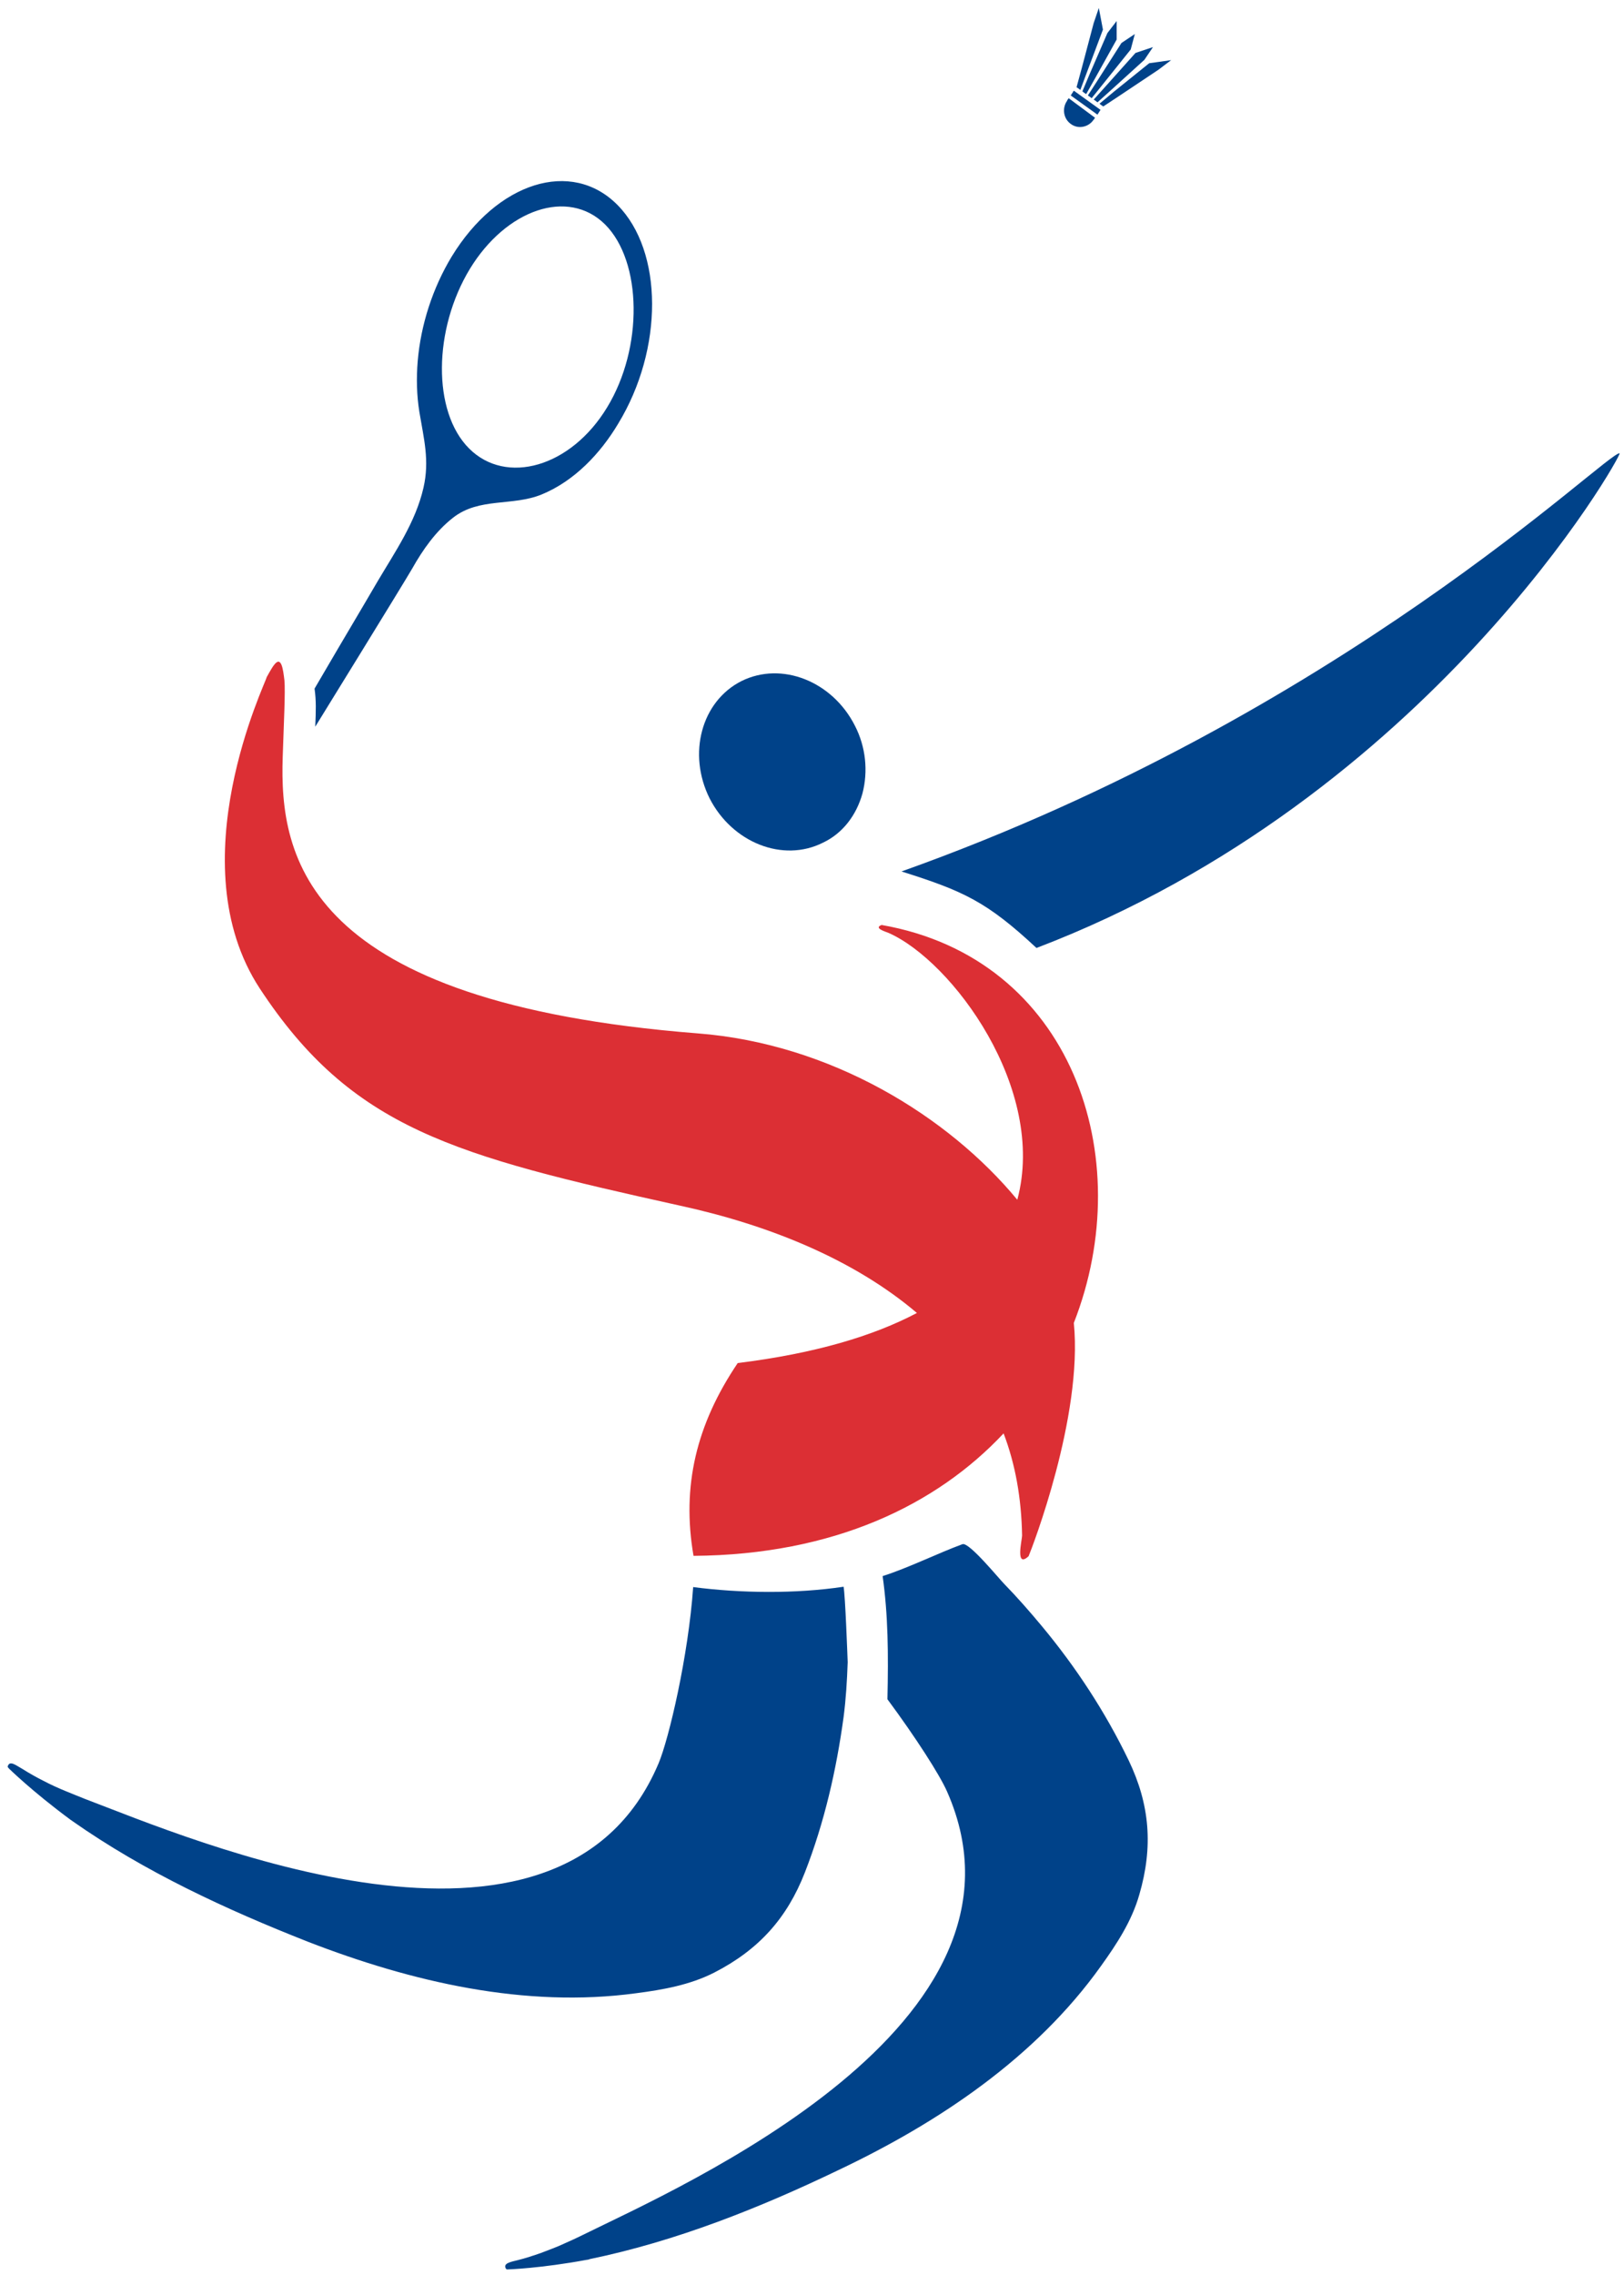
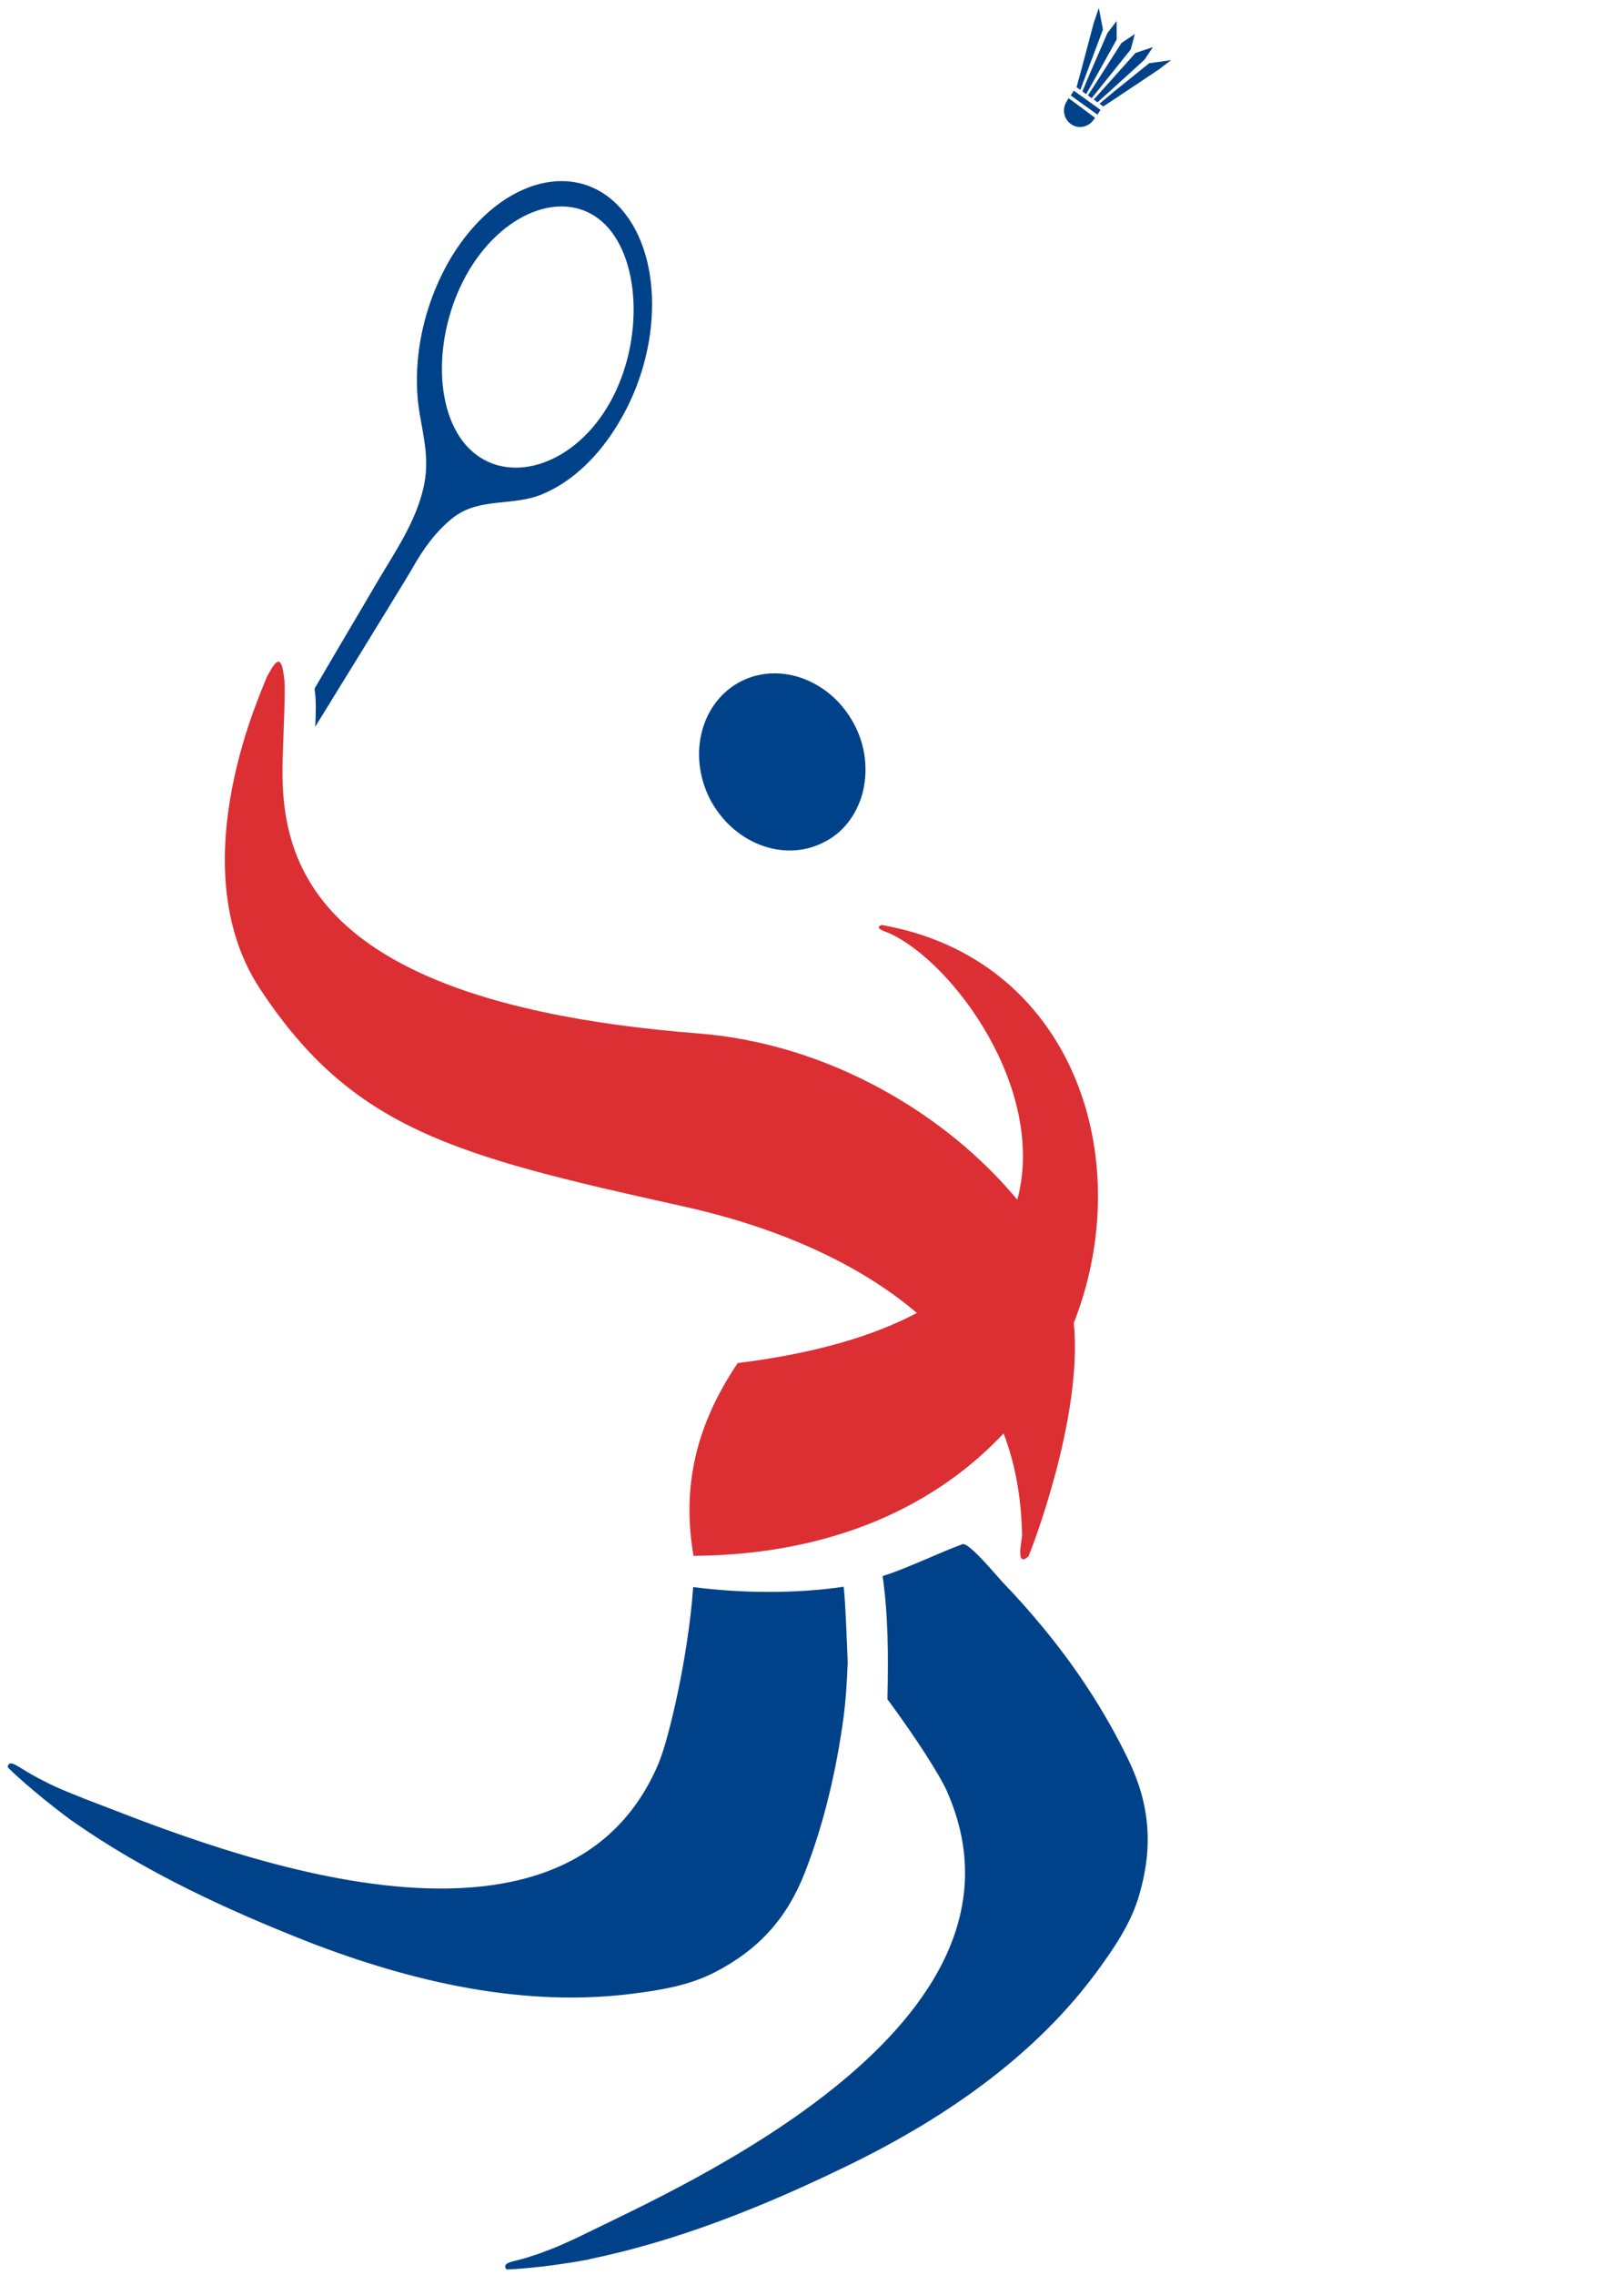
<svg xmlns="http://www.w3.org/2000/svg" width="120" height="168" viewBox="0 0 120 168" fill="none">
  <path fill-rule="evenodd" clip-rule="evenodd" d="M54.789 50.294C57.751 48.825 61.498 50.294 63.169 53.587C63.979 55.158 64.156 56.957 63.726 58.603C63.27 60.225 62.258 61.542 60.815 62.226C57.852 63.721 54.105 62.226 52.435 58.958C50.789 55.665 51.827 51.789 54.789 50.294Z" fill="#004289" />
-   <path d="M76.587 70.004C105.676 58.907 119.929 33.498 119.676 33.473C118.714 33.372 99.068 52.802 66.612 64.354C71.194 65.798 72.916 66.584 76.587 70.004Z" fill="#004289" />
  <path d="M65.144 68.306C64.537 68.534 65.398 68.787 65.651 68.889C70.36 70.966 77.373 80.415 75.17 88.598C70.081 82.442 61.398 77.072 51.549 76.311C22.536 74.031 20.637 63.341 20.89 55.893C20.966 53.587 21.093 51.054 21.017 50.243C20.916 49.408 20.789 48.369 20.232 49.129C20.055 49.357 19.701 50.016 19.701 50.016C19.675 50.345 13.118 63.721 19.194 72.993C26.005 83.354 33.524 85.33 50.233 89.029C56.765 90.447 63.069 92.981 67.752 96.958C64.537 98.655 60.233 99.947 54.511 100.657C51.448 105.191 50.359 109.751 51.245 114.894C61.6 114.818 69.195 111.145 74.157 105.85C75.018 108.105 75.474 110.613 75.524 113.399C75.524 113.678 74.993 115.857 76.005 114.919C76.233 114.387 80.031 104.609 79.347 97.693C84.157 85.431 79.195 70.763 65.144 68.306Z" fill="#DC2F34" />
  <path fill-rule="evenodd" clip-rule="evenodd" d="M83.397 129.992C81.675 126.42 79.498 123.102 76.966 120.062C76.08 118.998 75.169 117.959 74.207 116.971C73.802 116.566 71.599 113.855 71.118 114.032C69.321 114.691 67.067 115.806 65.219 116.388C65.624 119.276 65.65 122.114 65.574 125.483C67.675 128.32 69.447 131.082 69.979 132.298C77.599 149.55 50.282 161.481 43.092 165.028C42.586 165.281 42.13 165.484 41.675 165.687C41.143 165.94 40.561 166.143 39.978 166.371C39.472 166.548 38.788 166.776 38.257 166.903C37.75 167.029 37.168 167.131 37.371 167.511C37.421 167.612 37.472 167.587 37.548 167.587C37.548 167.587 39.953 167.511 43.371 166.877C43.447 166.877 43.523 166.852 43.573 166.827C49.953 165.51 56.13 163.052 61.979 160.24C69.397 156.719 76.536 151.931 81.346 145.192C82.511 143.571 83.625 141.874 84.182 139.923C85.22 136.376 84.966 133.26 83.397 129.992Z" fill="#004289" />
  <path fill-rule="evenodd" clip-rule="evenodd" d="M62.334 117.174C58.789 117.706 54.713 117.655 51.219 117.199C50.865 122.291 49.422 128.422 48.662 130.22C41.321 147.574 13.826 135.692 6.307 132.855C5.776 132.652 5.32 132.45 4.864 132.272C4.307 132.044 3.75 131.791 3.218 131.512C2.712 131.259 2.13 130.93 1.649 130.626C1.193 130.372 0.737 129.992 0.586 130.398C0.535 130.499 0.611 130.524 0.661 130.6C0.661 130.6 2.358 132.272 5.168 134.35C5.219 134.4 5.294 134.426 5.345 134.476C10.687 138.226 16.712 141.012 22.763 143.394C30.409 146.358 38.789 148.308 46.992 147.194C48.966 146.94 50.966 146.586 52.764 145.674C56.08 143.976 58.156 141.646 59.473 138.276C60.916 134.578 61.802 130.702 62.334 126.8C62.511 125.432 62.587 124.14 62.637 122.747C62.612 122.114 62.46 117.883 62.334 117.174Z" fill="#004289" />
  <path fill-rule="evenodd" clip-rule="evenodd" d="M78.967 7.253C78.967 7.253 78.865 7.38 78.84 7.455C78.461 8.012 78.587 8.771 79.118 9.15C79.649 9.555 80.408 9.403 80.787 8.872C80.838 8.821 80.913 8.695 80.913 8.695L78.967 7.253Z" fill="#004289" />
  <path d="M79.827 6.645L79.7 6.544L79.548 6.442L79.928 5.049L80.814 1.705L81.194 0.59L81.498 2.186L80.308 5.353L79.827 6.645Z" fill="#004289" />
  <path d="M80.259 6.949L80.107 6.848L79.98 6.747L80.512 5.48L81.828 2.44L82.512 1.553V2.921L80.917 5.784L80.259 6.949Z" fill="#004289" />
  <path d="M80.664 7.253L80.537 7.151L80.385 7.05L81.12 5.91L82.866 3.174L83.854 2.515L83.55 3.655L81.499 6.214L80.664 7.253Z" fill="#004289" />
  <path d="M81.094 7.557L80.967 7.456L80.816 7.355L81.727 6.341L83.904 3.909L85.195 3.479L84.562 4.416L82.107 6.645L81.094 7.557Z" fill="#004289" />
  <path d="M81.523 7.861L81.371 7.759L81.245 7.658L82.308 6.771L84.916 4.669L86.536 4.441L85.599 5.15L82.713 7.075L81.523 7.861Z" fill="#004289" />
  <path fill-rule="evenodd" clip-rule="evenodd" d="M81.091 8.467L79.119 7.05L79.346 6.696L81.318 8.113L81.091 8.467Z" fill="#004289" />
  <path fill-rule="evenodd" clip-rule="evenodd" d="M45.623 15.132C42.231 11.712 36.737 13.434 33.37 18.957C31.978 21.262 31.091 23.973 30.864 26.684C30.762 27.925 30.788 29.192 30.99 30.433C31.319 32.409 31.75 34.005 31.294 36.006C30.712 38.565 29.193 40.744 27.876 42.973C26.636 45.101 25.345 47.254 24.104 49.382C23.826 49.864 23.522 50.37 23.243 50.852C23.37 51.764 23.345 52.473 23.294 53.664C23.294 53.664 29.8 43.125 30.459 41.985C31.243 40.592 32.205 39.224 33.471 38.236C35.395 36.716 37.876 37.4 40.028 36.513C42.434 35.525 44.358 33.498 45.674 31.294C49.041 25.772 49.016 18.552 45.623 15.132ZM44.864 30.078C42.18 34.512 37.395 35.854 34.661 33.118C31.927 30.382 32.028 24.302 34.712 19.869C37.395 15.461 41.978 13.865 44.712 16.576C47.446 19.312 47.547 25.67 44.864 30.078Z" fill="#004289" />
</svg>